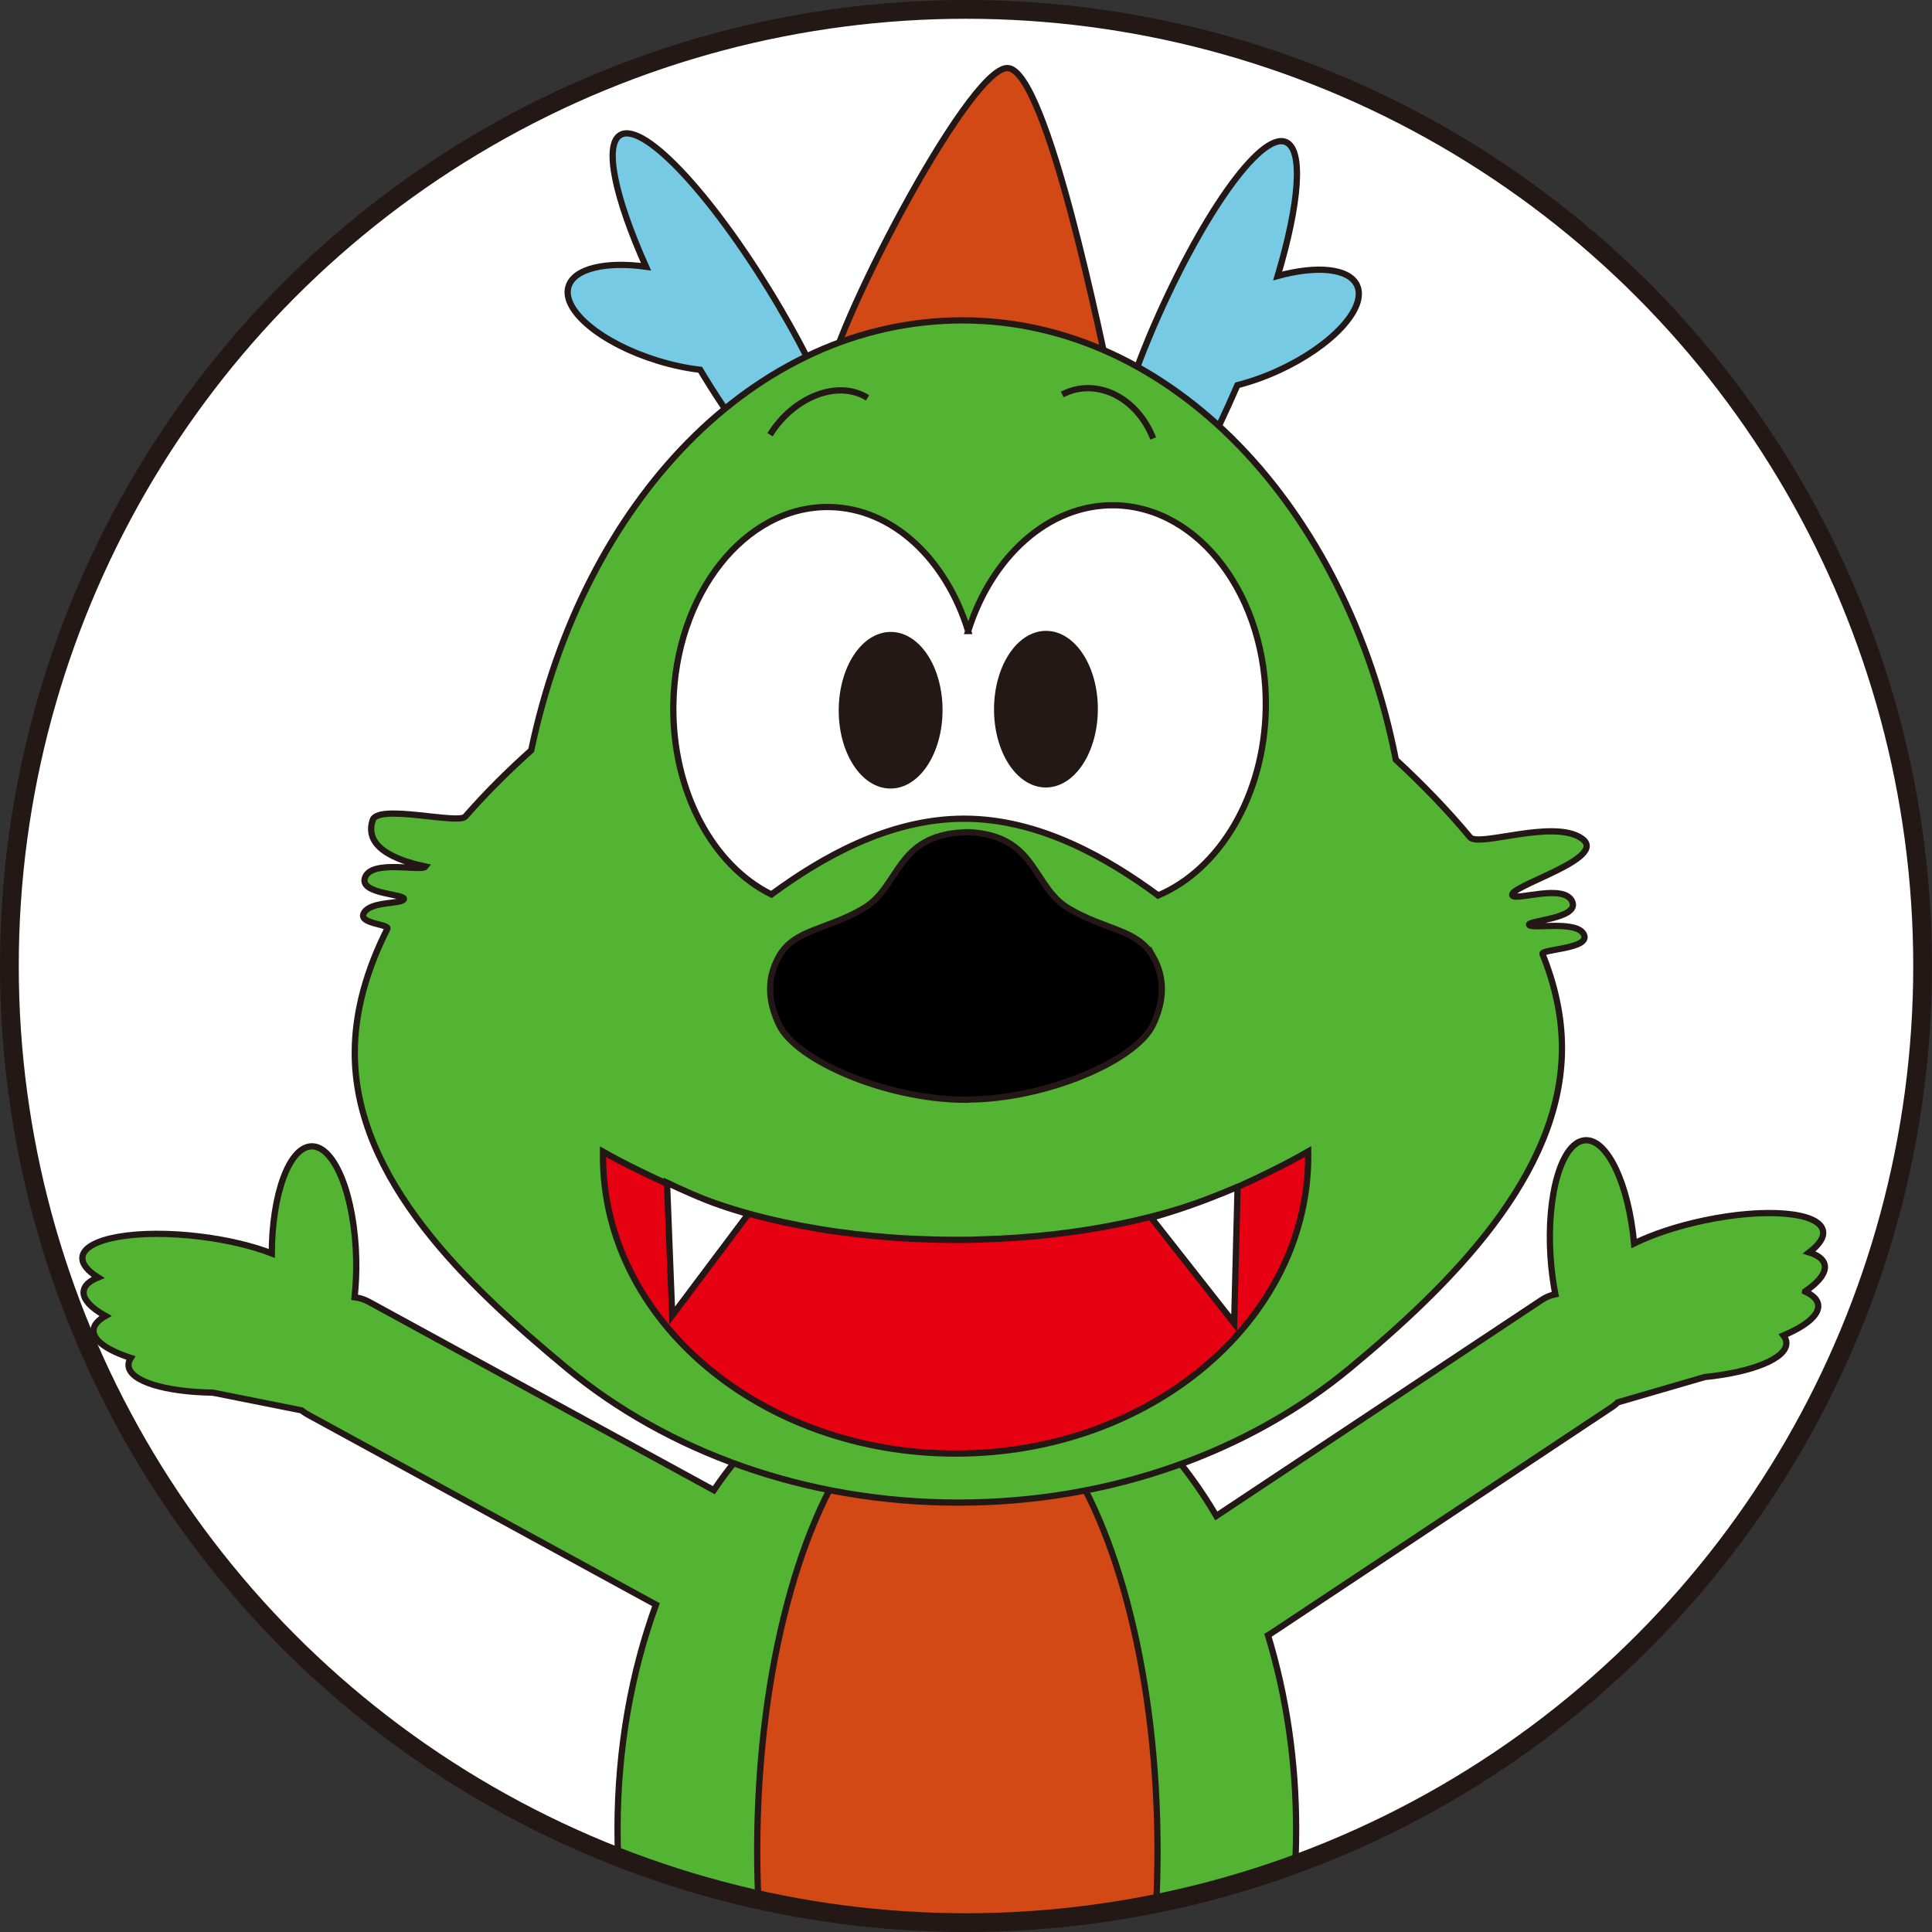
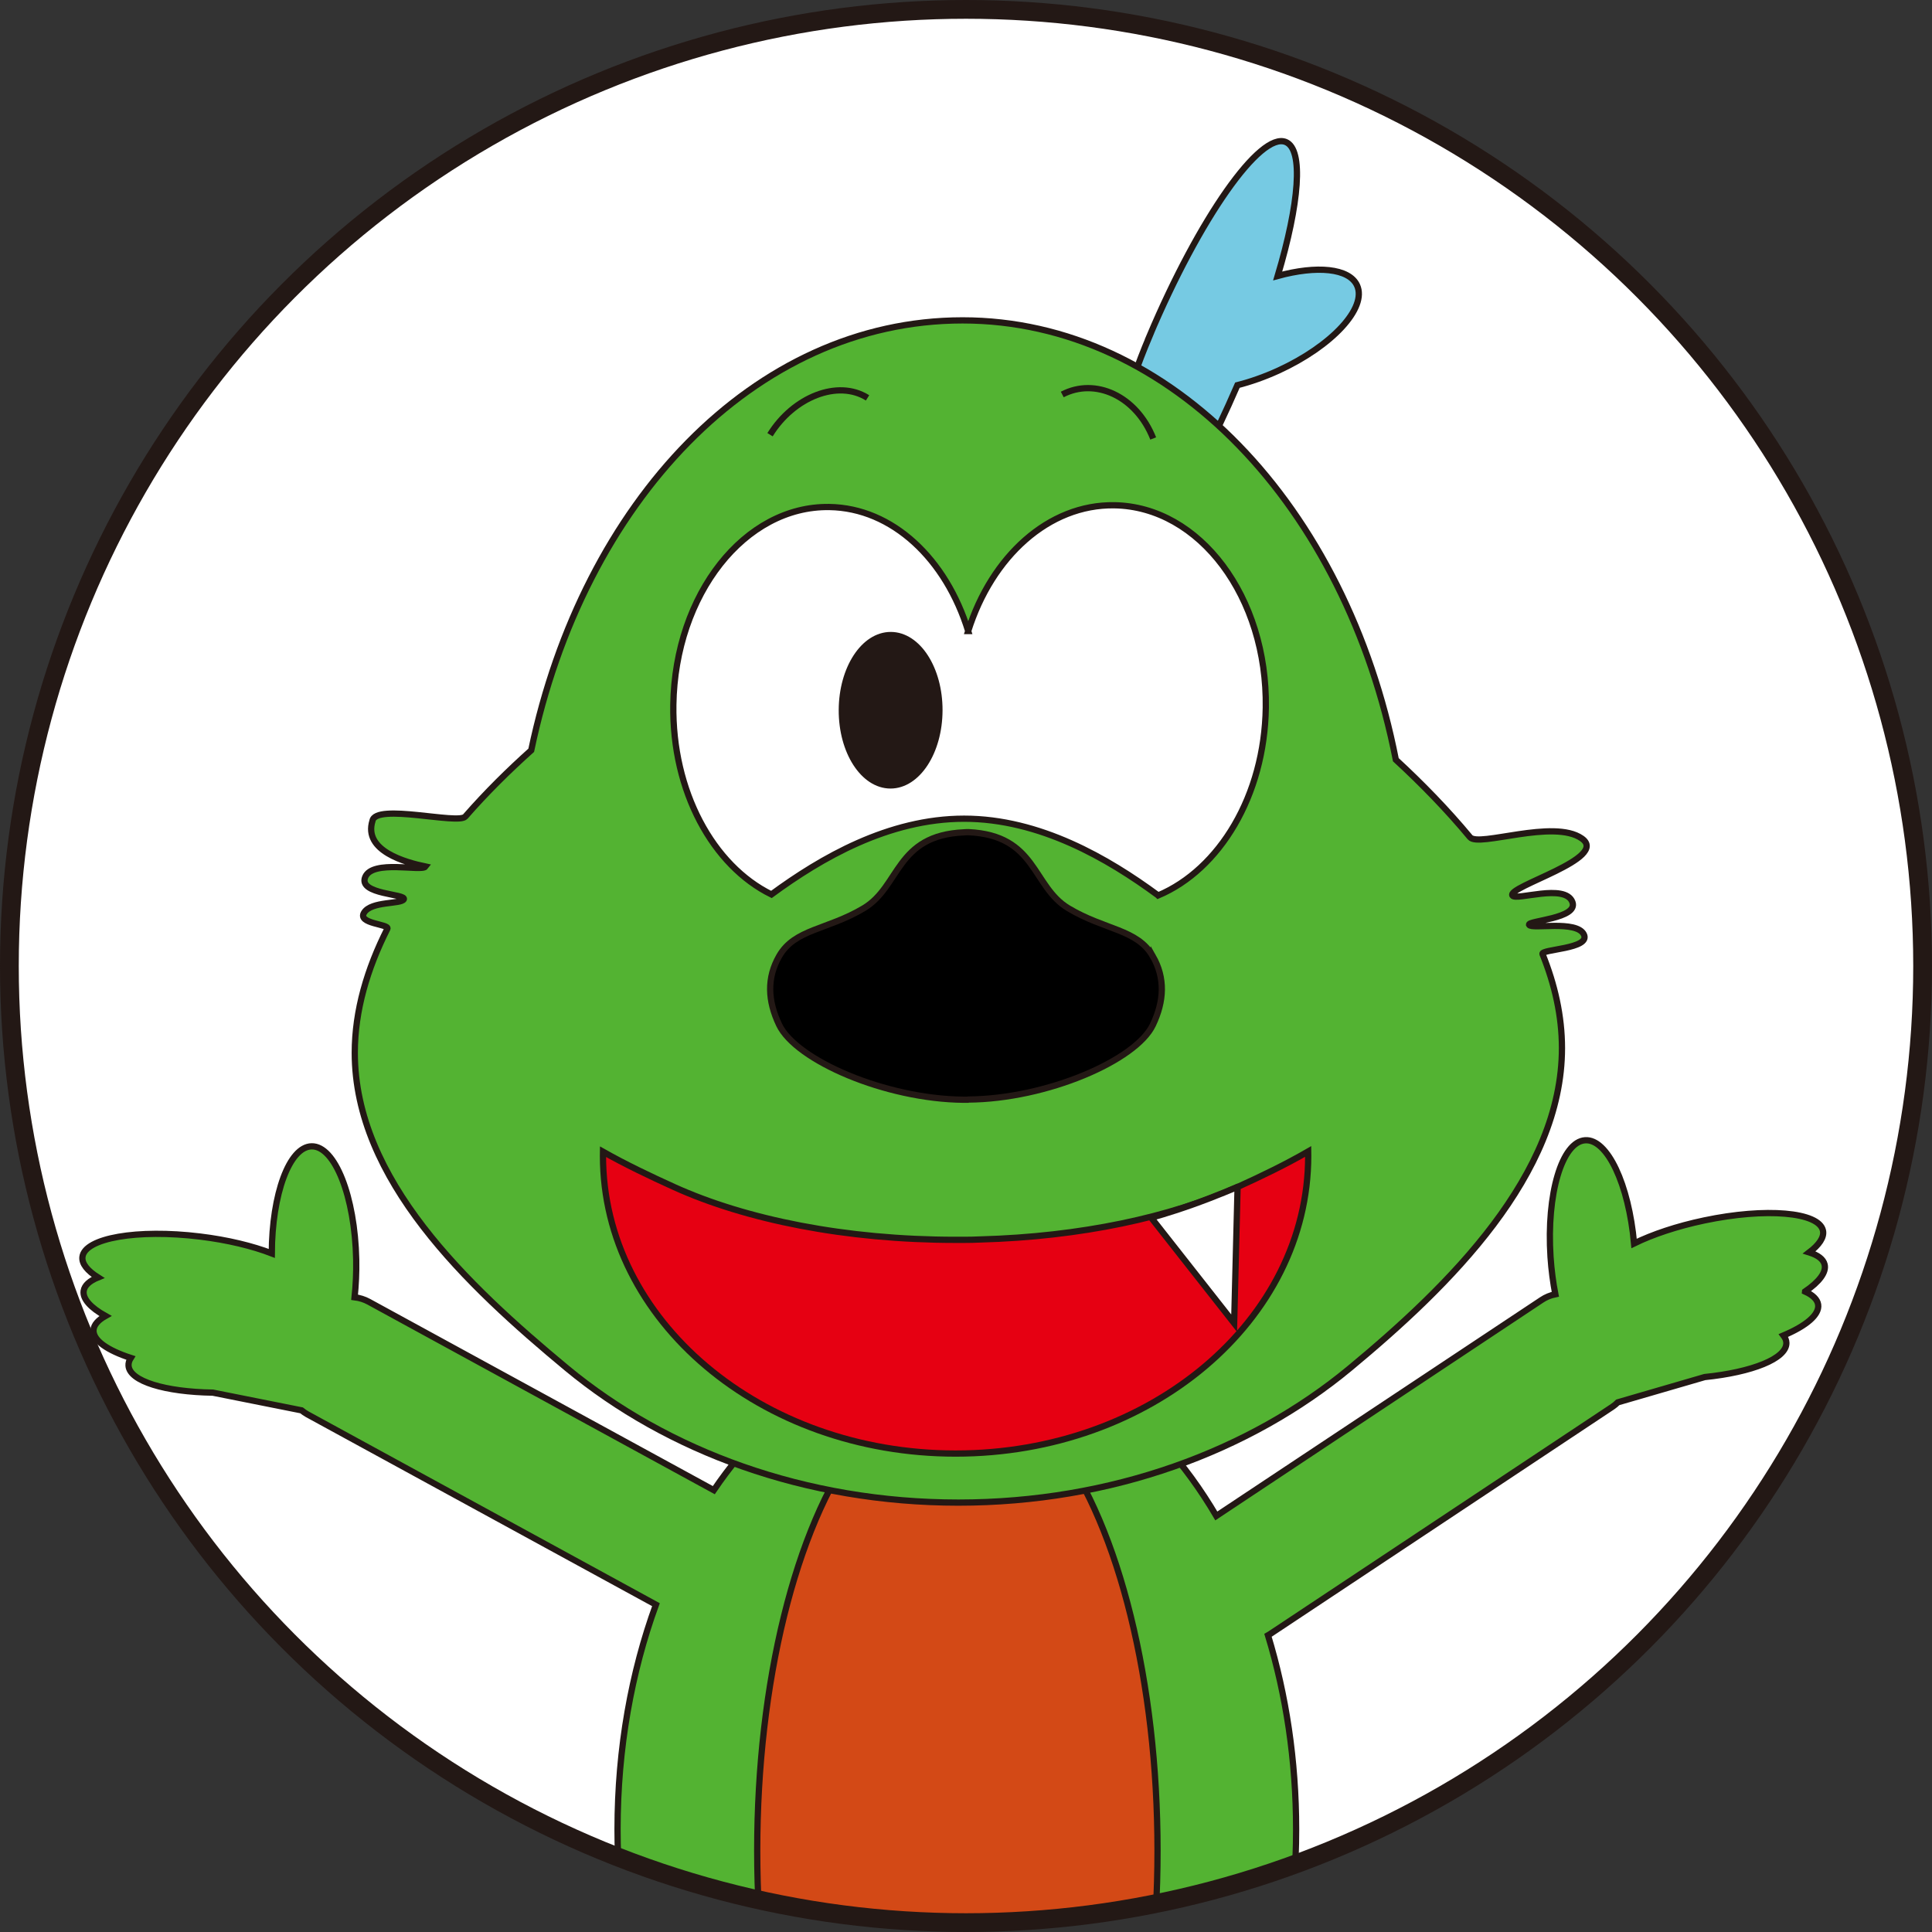
<svg xmlns="http://www.w3.org/2000/svg" id="_レイヤー_1" data-name="レイヤー 1" viewBox="0 0 308.88 308.89">
  <rect x="0" y="0" width="308.88" height="308.89" fill="#333333" stroke="none" />
  <defs>
    <style>
      .cls-1, .cls-2, .cls-3, .cls-4, .cls-5, .cls-6, .cls-7, .cls-8, .cls-9, .cls-10, .cls-11 {
        stroke: #231815;
      }

      .cls-1, .cls-9 {
        fill: #d34916;
      }

      .cls-2, .cls-12, .cls-7 {
        fill: #fff;
      }

      .cls-3 {
        fill: #e60012;
      }

      .cls-5 {
        fill: #76cae3;
      }

      .cls-6, .cls-7 {
        stroke-miterlimit: 10;
        stroke-width: 3px;
      }

      .cls-6, .cls-10 {
        fill: none;
      }

      .cls-8 {
        fill: #231815;
      }

      .cls-9 {
        fill-rule: evenodd;
      }

      .cls-13 {
        clip-path: url(#clippath);
      }

      .cls-11 {
        fill: #53b332;
      }
    </style>
    <clipPath id="clippath">
      <circle class="cls-7" cx="154.44" cy="154.44" r="152.94" />
    </clipPath>
  </defs>
  <circle class="cls-12" cx="154.44" cy="154.44" r="152.94" />
  <g class="cls-13">
    <path class="cls-11" d="M288.59,206.48c2.23-1.52,3.43-3.05,3.12-4.32-.21-.86-1.09-1.5-2.46-1.93,1.59-1.21,2.42-2.42,2.2-3.48-.62-2.98-9.13-3.71-18.99-1.63-4.37.92-8.28,2.24-11.21,3.68-.86-9.45-4.26-16.74-7.82-16.5-3.72.24-6.2,8.59-5.54,18.65.14,2.1.41,4.11.77,5.97-.78.16-1.52.46-2.19.91l-52.01,34.53c-9.95-16.9-24.83-27.65-41.47-27.65-15.24,0-29.01,9.02-38.87,23.53l-55.16-30.12c-.71-.39-1.48-.62-2.27-.72.2-1.89.3-3.91.26-6.02-.21-10.08-3.4-18.18-7.13-18.11-3.57.07-6.33,7.63-6.37,17.12-3.05-1.18-7.05-2.16-11.49-2.7-10-1.22-18.41.24-18.78,3.26-.13,1.08.8,2.21,2.49,3.28-1.33.54-2.15,1.26-2.29,2.13-.2,1.29,1.12,2.71,3.48,4.03-1.17.66-1.86,1.42-1.91,2.27-.09,1.64,2.23,3.23,5.96,4.44-.26.41-.39.82-.36,1.24.18,2.5,5.87,4.19,13.48,4.31l14.18,2.83c.29.23.59.45.92.63l55.74,30.44c-3.91,10.74-6.14,22.95-6.14,35.91,0,11.72,1.82,22.82,5.06,32.79-5.22-1.01-11.79-2.67-15.94-4.07-5.01-1.69-11.75-4.34-14.98-5.88-3.23-1.54-4-.38-1.72,2.57,2.28,2.95,7.41,8.43,11.4,12.18,3.98,3.75,10.64,9.78,14.78,13.39l1.2,1.04c4.15,3.61,11.58,8.56,16.51,10.99h0c.63.31,1.26.59,1.87.84l.39,20.92c-3.79-.68-7.79-1.05-11.93-1.05-23.43-.02-42.36,11.51-42.29,25.76.07,14.25,19.12,25.82,42.55,25.85,23.43.03,42.36-11.51,42.29-25.76-.04-7.12-4.81-13.57-12.5-18.25l-.33-17.89c5.6,2.8,11.62,4.34,17.88,4.34,5.86,0,11.51-1.35,16.8-3.82v17.63c-7.62,4.78-12.27,11.24-12.16,18.29.23,14.25,19.82,25.49,43.76,25.11,23.94-.38,43.16-12.25,42.93-26.5-.23-14.25-19.82-25.49-43.76-25.11-4.45.07-8.75.54-12.78,1.35v-25.07c11.89-14.26,19.46-35.68,19.46-59.64,0-11.03-1.61-21.52-4.5-31.03.12-.07.25-.13.36-.21l54.71-36.32c.31-.21.6-.45.86-.71l13.89-4.04c7.57-.77,13.09-2.95,13.06-5.45,0-.42-.18-.82-.47-1.2,3.61-1.52,5.78-3.31,5.55-4.93-.12-.84-.87-1.54-2.09-2.09Z" />
    <ellipse class="cls-1" cx="153.06" cy="295.88" rx="32" ry="75" />
-     <path class="cls-9" d="M177.72,62.05c-7.67-.33-31.5-.17-45.5-.5.33-7.67,22.5-50.67,28.83-50.67s15.33,45.17,16.67,51.17Z" />
    <path class="cls-5" d="M183.77,53.75c7.97-18.87,17.74-32.76,21.81-31.04,2.86,1.21,2.14,9.84-1.31,21.41,6.24-1.71,11.43-1.25,12.69,1.51,1.64,3.59-4,9.69-12.6,13.63-2.24,1.02-4.45,1.79-6.53,2.32-7.84,18.04-10.48,18.81-14.43,17.14-4.07-1.72-7.6-6.1.38-24.97Z" />
-     <path class="cls-5" d="M124.86,49.51c-10.37-17.66-21.87-30.17-25.68-27.93-2.68,1.57-.84,10.03,4.1,21.06-6.41-.88-11.5.26-12.39,3.16-1.16,3.77,5.23,9.09,14.27,11.87,2.35.72,4.64,1.2,6.78,1.45,10.13,16.86,16.24,20.28,19.94,18.11,3.81-2.24,3.34-10.05-7.03-27.71Z" />
    <path class="cls-11" d="M244.47,147.85c-.34-.66,7.92-.97,6.92-3.63-1.15-3.07-9.03-.15-9.59-1.05-.9-1.44,15.59-5.95,11.09-9.12-4.5-3.17-16.5,1.45-17.87-.2-3.66-4.41-7.72-8.57-11.86-12.39-7.91-40.38-35.92-70.24-69.27-70.24s-60.66,29.11-68.96,68.73c-3.6,3.23-7.13,6.7-10.54,10.6-1.15,1.31-14.33-2.17-14.84.68-1.5,4.82,5.34,6.65,8.49,7.31-.61.84-8.48-1.16-9.65,1.68-1.17,2.83,6.71,2.66,6.16,3.57-.48.79-5.16.26-6.33,2.1-1.17,1.83,4.1,1.83,3.71,2.6-3.23,6.4-5.21,13.08-5.21,19.82,0,20.25,17.91,37.16,33.92,50.44,16.02,13.27,38.14,21.48,62.58,21.48s46.56-8.21,62.58-21.48c16.02-13.27,33.92-30.94,33.92-51.19,0-5.11-1.14-10.15-3.11-15.03-.32-.8,7.77-.8,6.61-3.14s-8.36-.78-8.75-1.53ZM154.79,100.89c3.76-11.92,12.86-20.27,23.36-20.11,13.65.21,24.49,14.69,24.22,32.36-.21,14.06-7.4,25.88-17.21,30.02-.02-.02-.04-.03-.06-.05-7.93-5.84-18.87-12.22-30.96-12.22s-22.9,6.3-30.81,12.11c-9.34-4.59-15.89-16.48-15.68-30.33.27-17.66,11.43-31.81,24.93-31.61,10.11.15,18.67,8.32,22.21,19.83Z" />
    <path class="cls-10" d="M138.7,63.61c-4.74-2.99-11.84-.16-15.59,5.89" />
-     <path class="cls-8" d="M175.02,113.4c-.02,6.64-3.52,12.01-7.83,12-4.31-.01-7.79-5.4-7.77-12.04.02-6.64,3.52-12.01,7.83-12,4.31.01,7.79,5.4,7.77,12.04Z" />
    <path class="cls-10" d="M169.83,63.07c5.25-2.74,11.84.22,14.54,7.03" />
    <path class="cls-8" d="M150.19,113.57c-.02,6.64-3.52,12.01-7.83,12-4.31-.01-7.79-5.4-7.77-12.04.02-6.64,3.52-12.01,7.83-12,4.31.01,7.79,5.4,7.77,12.04Z" />
    <path class="cls-3" d="M156.7,198.16c-.85.04-1.7.06-2.56.06-.17,0-.34,0-.51,0-.28,0-.55,0-.83,0-17.6,0-33.54-3.23-45.07-8.46-3.79-1.72-7.73-3.6-11.31-5.62,0,.22-.02.45-.02.67,0,26.28,25.24,47.58,56.38,47.58s56.37-21.3,56.37-47.58c0-.24-.02-.47-.02-.71-3.56,2.06-7.48,3.95-11.25,5.66-10.67,4.84-25.12,7.96-41.16,8.4Z" />
-     <path class="cls-2" d="M119.64,194.09l-12.17,16.22-.83-21.22s3.12,1.5,6.25,2.75,6.75,2.25,6.75,2.25Z" />
    <path class="cls-2" d="M197.86,189.75l-.55,21.8-13.26-16.87s2.7-.71,6.58-2.09,7.22-2.84,7.22-2.84Z" />
    <path class="cls-4" d="M184.31,152.88c-2.48-4.34-7.67-4.17-13.5-7.67s-5.04-11.67-16-12.17c-.23-.01-.67.03-.67.03,0,0-.01,0-.02,0-10.96.48-10.18,8.65-16.02,12.13-5.84,3.49-11.02,3.3-13.52,7.64-2.01,3.5-1.85,7.16-.02,11,2.7,5.67,16.98,11.87,29.51,11.98.21,0,.42,0,.63,0,0,0,.05-.03.07-.03,12.54-.08,26.83-6.25,29.54-11.92,1.83-3.83,2-7.5,0-11Z" />
  </g>
  <circle class="cls-6" cx="154.44" cy="154.44" r="152.94" />
</svg>